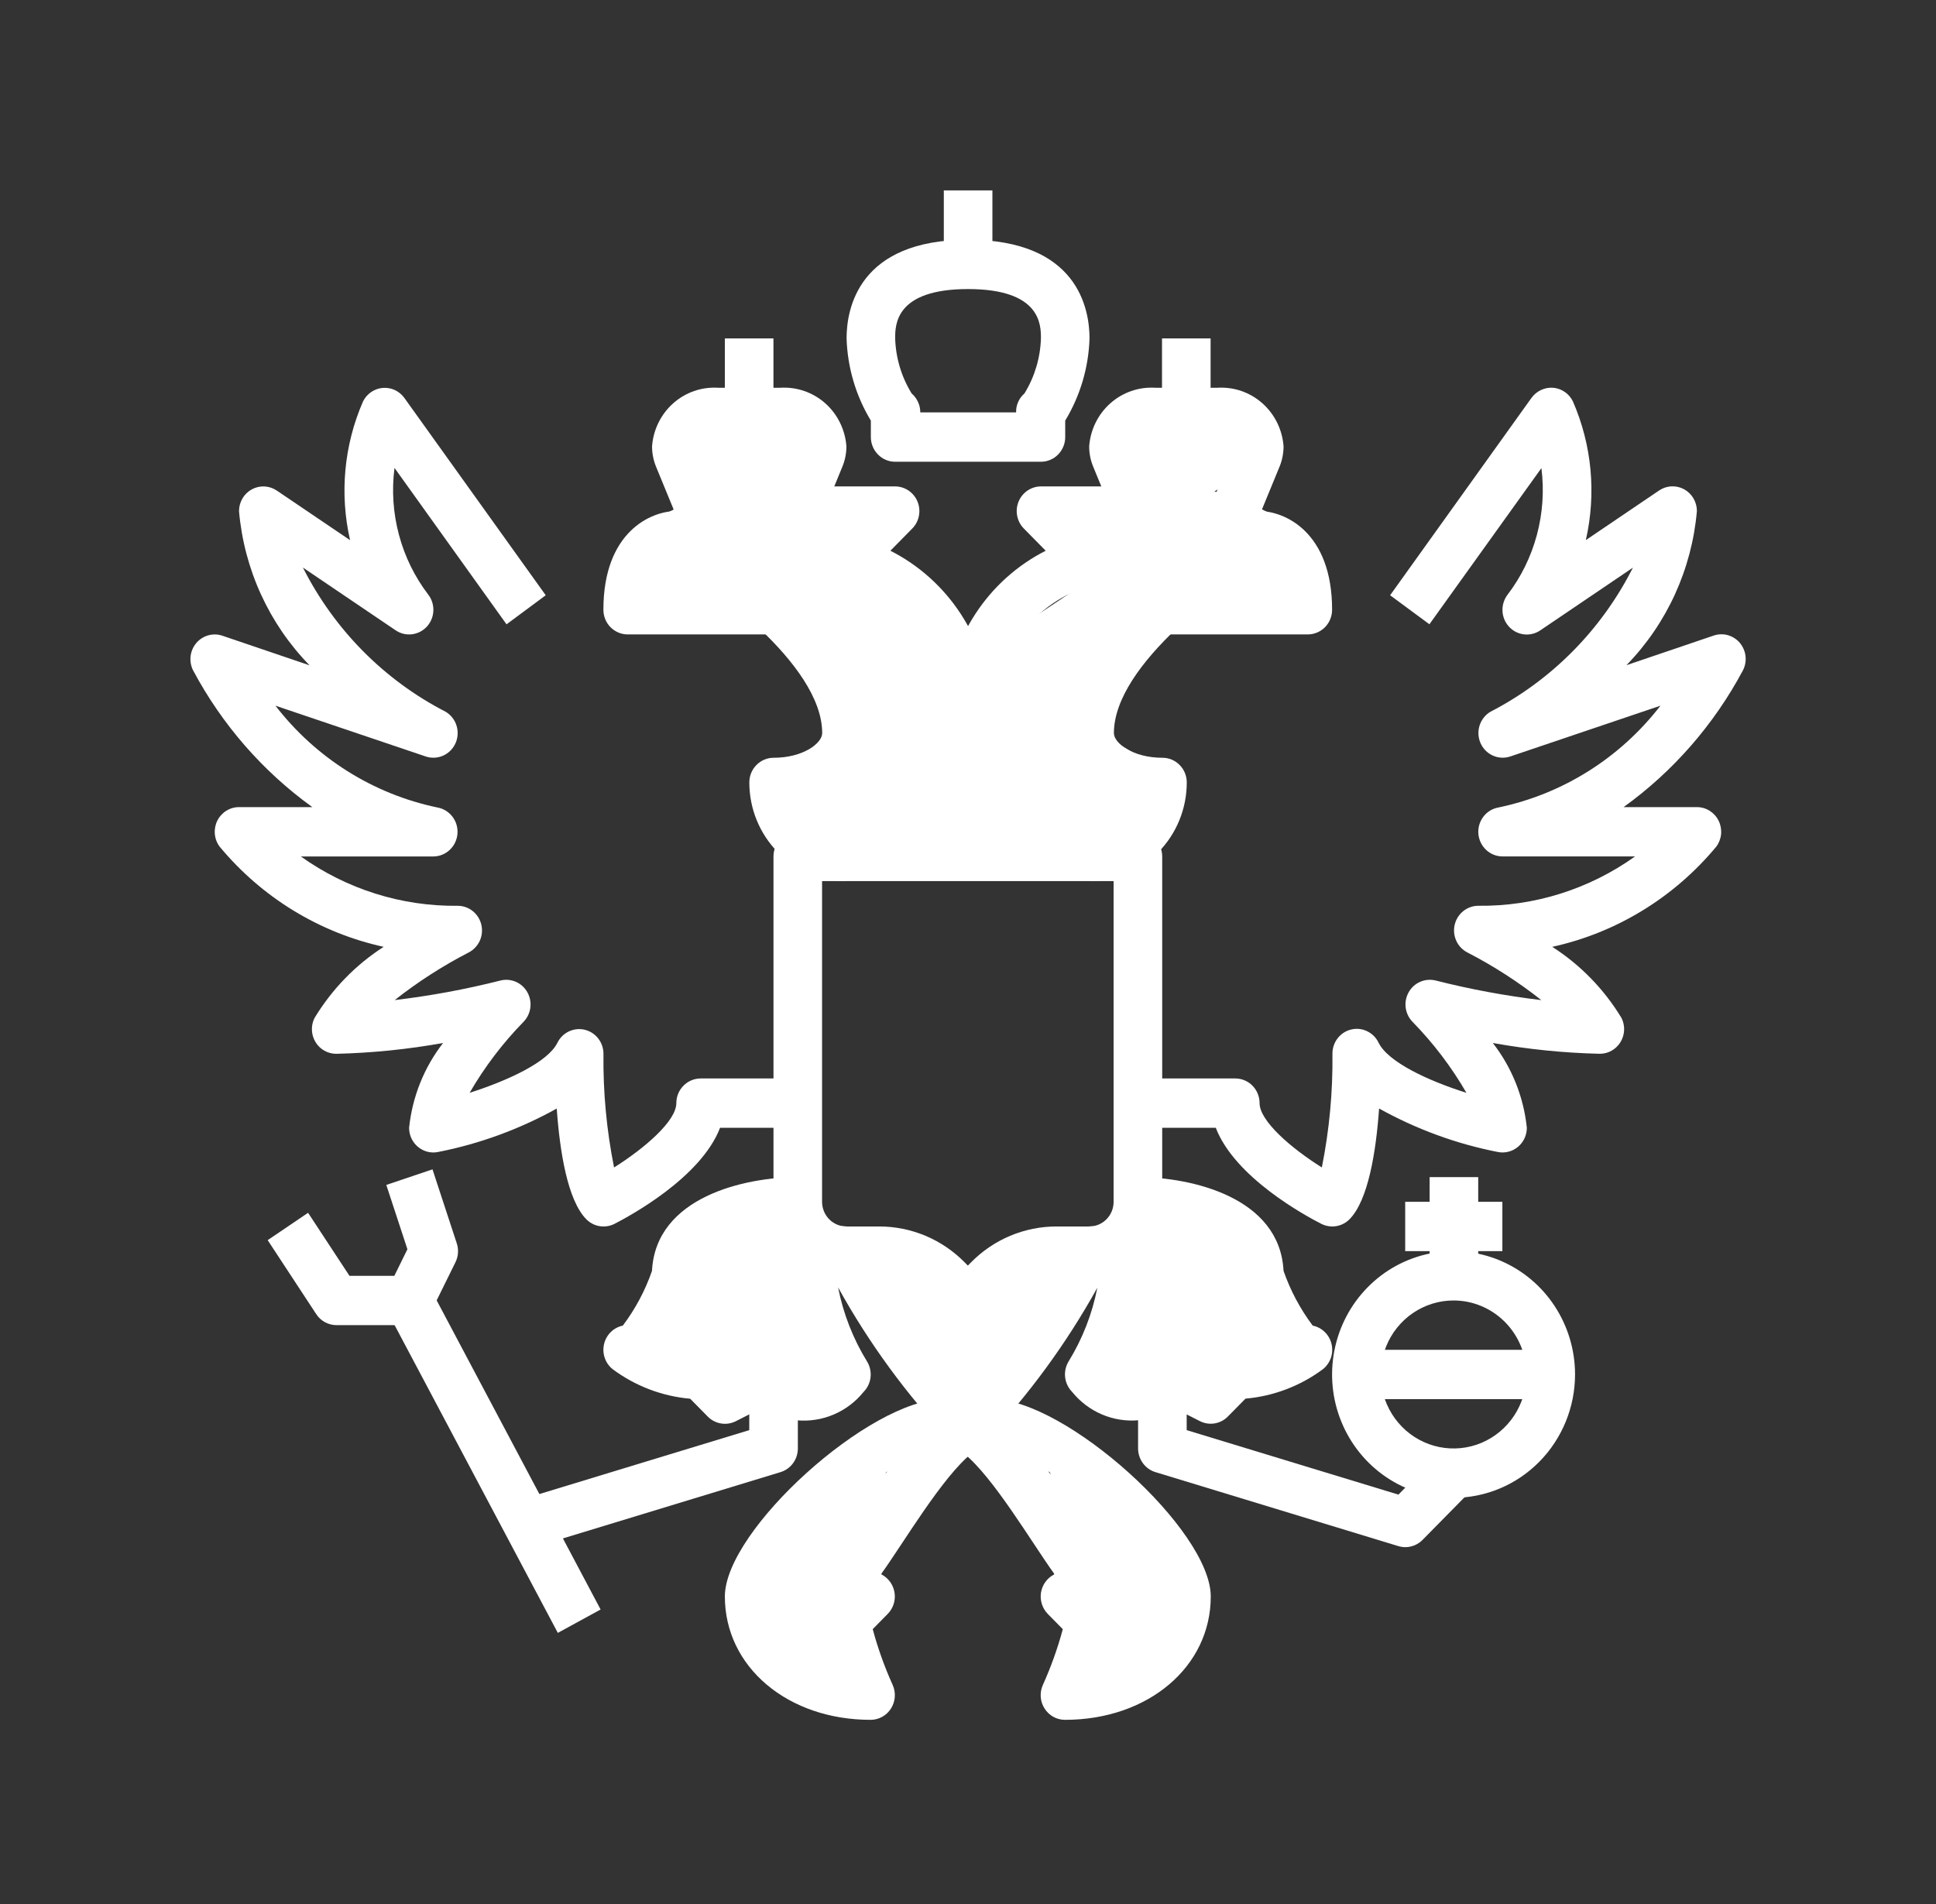
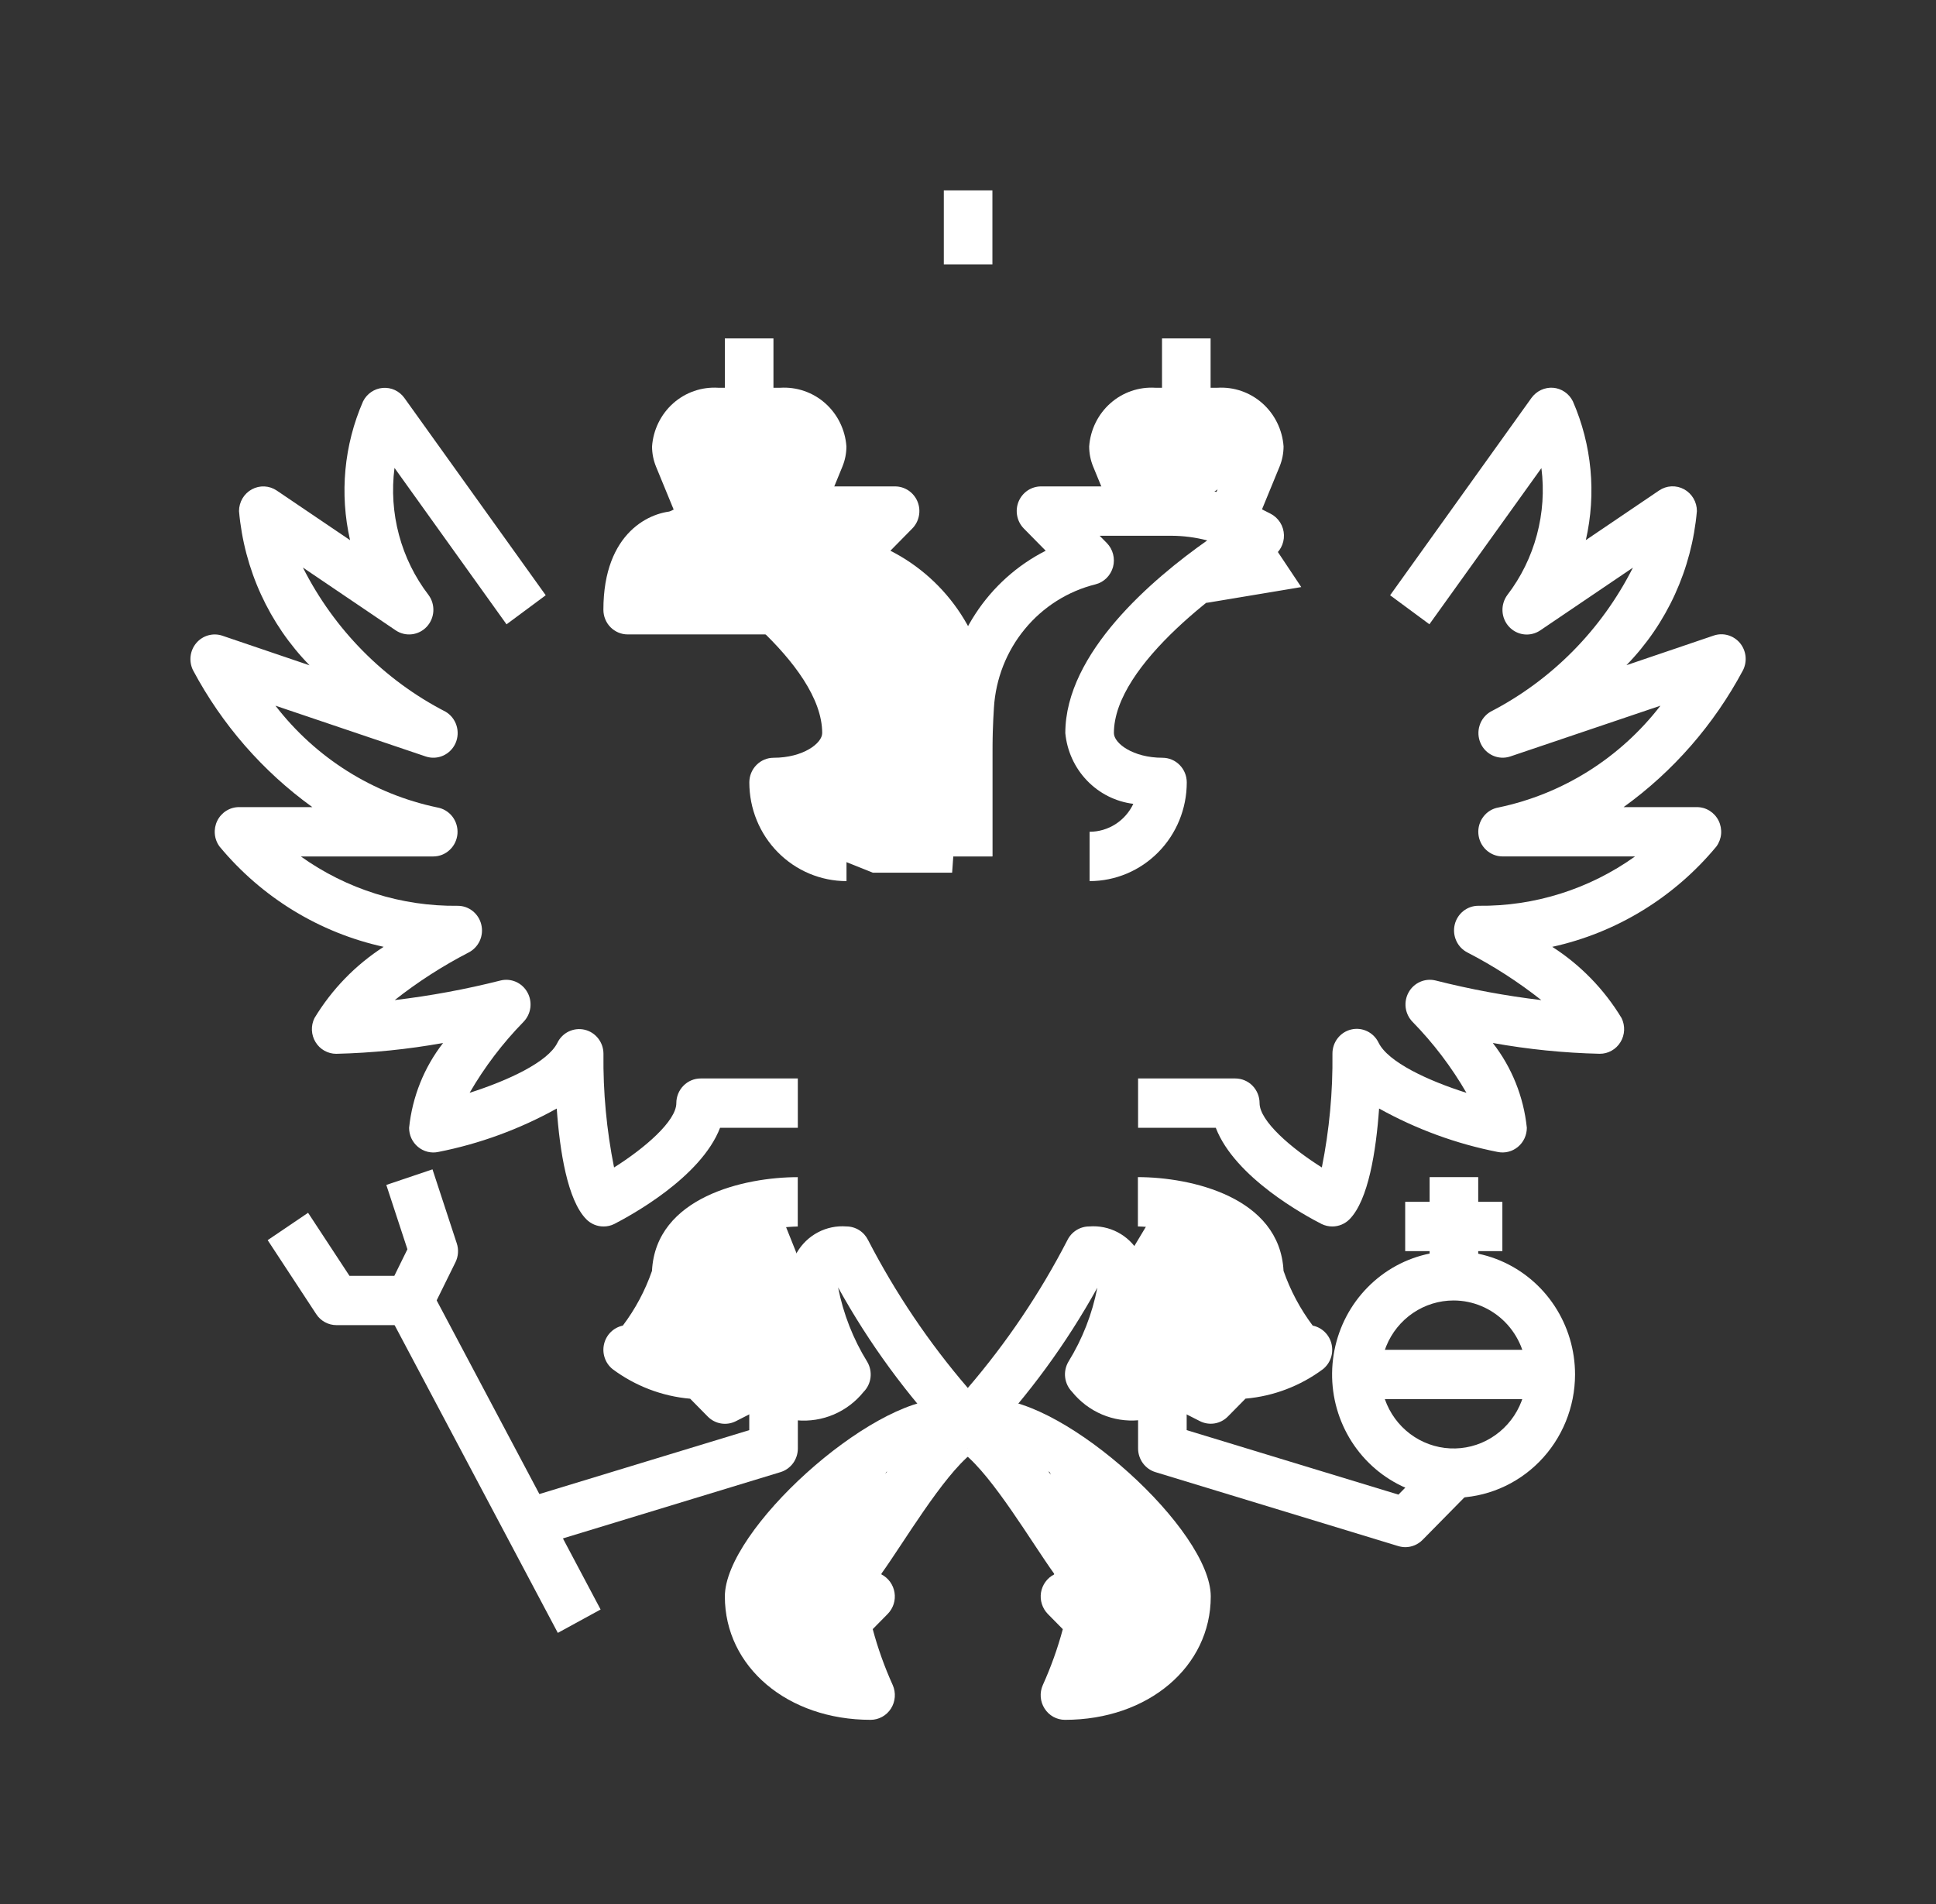
<svg xmlns="http://www.w3.org/2000/svg" width="61" height="60" viewBox="0 0 61 60" fill="none">
  <rect x="0" y="0" width="61" height="60" fill="#333333" stroke="none" />
-   <path d="M30.495 41.758C30.292 41.758 30.098 41.676 29.954 41.531L29.32 40.887C29.107 40.67 28.854 40.497 28.575 40.38C28.297 40.263 27.997 40.203 27.696 40.204H26.668C26.059 40.204 25.474 39.958 25.044 39.521C24.613 39.083 24.371 38.49 24.371 37.872V26.989C24.371 26.783 24.452 26.585 24.595 26.439C24.739 26.293 24.934 26.211 25.137 26.211H27.433V27.766H25.902V37.872C25.902 38.078 25.983 38.276 26.126 38.421C26.27 38.567 26.465 38.649 26.668 38.649H27.696C28.199 38.648 28.697 38.748 29.162 38.943C29.626 39.139 30.048 39.426 30.403 39.788L30.495 39.882L30.588 39.788C30.942 39.426 31.364 39.139 31.829 38.943C32.294 38.748 32.792 38.648 33.295 38.649H34.323C34.526 38.649 34.721 38.567 34.864 38.421C35.008 38.276 35.088 38.078 35.088 37.872V27.766H27.433V26.211H35.854C36.057 26.211 36.252 26.293 36.395 26.439C36.539 26.585 36.619 26.783 36.619 26.989V37.872C36.619 38.49 36.377 39.083 35.947 39.521C35.516 39.958 34.932 40.204 34.323 40.204H33.295C32.993 40.203 32.694 40.263 32.415 40.38C32.136 40.497 31.883 40.67 31.67 40.887L31.036 41.531C30.893 41.676 30.698 41.758 30.495 41.758Z" fill="white" />
-   <path d="M32.798 14.551H28.205C28.002 14.551 27.807 14.469 27.664 14.323C27.52 14.177 27.439 13.98 27.439 13.774V13.254C26.966 12.473 26.703 11.581 26.674 10.664C26.674 9.731 27.047 7.555 30.501 7.555C33.956 7.555 34.329 9.731 34.329 10.664C34.3 11.581 34.036 12.473 33.563 13.254V13.774C33.563 13.98 33.483 14.177 33.339 14.323C33.196 14.469 33.001 14.551 32.798 14.551ZM28.997 12.996H32.016C32.012 12.883 32.034 12.77 32.08 12.667C32.126 12.563 32.194 12.472 32.279 12.398C32.599 11.877 32.779 11.279 32.798 10.664C32.798 10.239 32.798 9.109 30.501 9.109C28.205 9.109 28.205 10.239 28.205 10.664C28.224 11.279 28.403 11.877 28.724 12.398C28.809 12.472 28.878 12.563 28.925 12.667C28.973 12.77 28.997 12.882 28.997 12.996Z" fill="white" />
  <path d="M31.269 6H29.738V8.332H31.269V6Z" fill="white" />
  <path d="M34.331 27.766V26.211C34.619 26.211 34.901 26.128 35.145 25.973C35.389 25.817 35.584 25.595 35.709 25.331C35.155 25.263 34.641 25.005 34.251 24.599C33.861 24.194 33.62 23.666 33.566 23.102C33.566 20.569 36.326 18.235 38.038 17.03C37.664 16.933 37.28 16.883 36.894 16.883H34.648L34.873 17.111C34.968 17.208 35.037 17.329 35.071 17.462C35.106 17.595 35.105 17.735 35.069 17.868C35.032 18 34.962 18.121 34.865 18.217C34.768 18.313 34.648 18.381 34.517 18.414C33.645 18.631 32.864 19.125 32.289 19.825C31.713 20.524 31.373 21.391 31.317 22.301C31.286 22.777 31.269 23.302 31.269 23.879V26.988H29.738V23.879C29.738 23.299 29.755 22.735 29.788 22.205C29.85 21.186 30.174 20.202 30.729 19.351C31.283 18.499 32.049 17.811 32.948 17.355L32.259 16.655C32.152 16.546 32.079 16.408 32.05 16.257C32.02 16.106 32.035 15.95 32.093 15.808C32.151 15.666 32.249 15.545 32.375 15.459C32.501 15.374 32.649 15.328 32.8 15.328H36.894C37.845 15.329 38.782 15.554 39.633 15.985L40.031 16.187C40.155 16.25 40.26 16.346 40.335 16.464C40.41 16.583 40.451 16.72 40.455 16.861C40.459 17.001 40.425 17.14 40.357 17.263C40.289 17.386 40.19 17.488 40.07 17.558C38.686 18.36 35.097 20.925 35.097 23.102C35.097 23.419 35.693 23.879 36.628 23.879C36.831 23.879 37.026 23.961 37.169 24.107C37.313 24.253 37.393 24.45 37.393 24.656C37.393 25.481 37.071 26.272 36.496 26.855C35.922 27.438 35.144 27.766 34.331 27.766Z" fill="white" />
-   <path d="M41.206 19.992H36.613V18.438H40.356C40.173 17.738 39.755 17.666 39.654 17.66L39.675 16.105C40.47 16.105 41.972 16.755 41.972 19.215C41.972 19.421 41.891 19.619 41.748 19.765C41.604 19.91 41.409 19.992 41.206 19.992Z" fill="white" />
  <path d="M39.618 16.405L38.205 15.807L38.903 14.106C38.911 13.963 38.702 13.774 38.359 13.774H36.401C36.058 13.774 35.849 13.963 35.849 14.067L36.556 15.807L35.143 16.405L34.445 14.707C34.361 14.504 34.318 14.287 34.318 14.067C34.356 13.543 34.596 13.054 34.986 12.708C35.376 12.362 35.885 12.187 36.401 12.219H38.359C38.876 12.187 39.385 12.362 39.775 12.708C40.165 13.054 40.405 13.543 40.443 14.067C40.442 14.285 40.4 14.5 40.318 14.701L39.618 16.405Z" fill="white" />
  <path d="M38.144 10.664H36.613V12.996H38.144V10.664Z" fill="white" />
  <path d="M41.983 38.649C41.865 38.65 41.748 38.623 41.641 38.571C41.139 38.315 38.911 37.112 38.307 35.539H35.859V33.985H38.921C39.124 33.985 39.319 34.066 39.463 34.212C39.606 34.358 39.687 34.556 39.687 34.762C39.687 35.325 40.682 36.183 41.649 36.789C41.885 35.611 41.997 34.41 41.983 33.207C41.981 33.031 42.039 32.858 42.146 32.719C42.254 32.58 42.404 32.482 42.574 32.442C42.743 32.401 42.921 32.421 43.078 32.497C43.235 32.573 43.362 32.701 43.438 32.86C43.738 33.47 44.991 34.054 46.205 34.438C45.734 33.624 45.164 32.873 44.508 32.202C44.39 32.082 44.314 31.926 44.291 31.757C44.269 31.589 44.301 31.418 44.384 31.27C44.466 31.122 44.594 31.006 44.748 30.939C44.901 30.872 45.072 30.858 45.235 30.898C46.331 31.176 47.443 31.382 48.565 31.516C47.838 30.942 47.059 30.44 46.238 30.016C46.084 29.938 45.96 29.81 45.887 29.651C45.814 29.493 45.795 29.314 45.834 29.144C45.873 28.974 45.968 28.822 46.103 28.712C46.237 28.604 46.404 28.544 46.577 28.543C48.344 28.565 50.072 28.021 51.518 26.988H47.342C47.15 26.988 46.966 26.914 46.825 26.782C46.684 26.65 46.597 26.469 46.581 26.275C46.565 26.081 46.622 25.888 46.74 25.734C46.857 25.58 47.027 25.477 47.217 25.445C49.237 25.023 51.045 23.887 52.318 22.238L47.586 23.838C47.406 23.898 47.211 23.889 47.038 23.811C46.865 23.733 46.726 23.593 46.649 23.417C46.572 23.242 46.561 23.043 46.62 22.86C46.678 22.677 46.801 22.523 46.965 22.427C48.893 21.431 50.463 19.843 51.45 17.888L48.535 19.862C48.385 19.965 48.203 20.011 48.023 19.991C47.842 19.971 47.675 19.887 47.55 19.753C47.425 19.619 47.351 19.445 47.341 19.261C47.331 19.077 47.386 18.895 47.495 18.748C47.925 18.187 48.24 17.544 48.424 16.858C48.608 16.172 48.657 15.456 48.567 14.751L45.038 19.672L43.8 18.758L48.254 12.539C48.332 12.432 48.435 12.346 48.554 12.29C48.674 12.234 48.805 12.21 48.936 12.219C49.067 12.23 49.193 12.275 49.302 12.35C49.411 12.424 49.499 12.527 49.558 12.646C50.158 14.02 50.301 15.555 49.967 17.02L52.276 15.456C52.391 15.378 52.525 15.333 52.664 15.326C52.803 15.32 52.941 15.351 53.063 15.418C53.185 15.485 53.287 15.584 53.358 15.705C53.429 15.826 53.467 15.964 53.466 16.105C53.306 17.937 52.521 19.655 51.246 20.962L53.993 20.029C54.137 19.979 54.292 19.974 54.439 20.015C54.586 20.056 54.717 20.14 54.817 20.256C54.916 20.373 54.979 20.517 54.998 20.671C55.016 20.824 54.989 20.979 54.921 21.117C54.008 22.83 52.721 24.307 51.157 25.434H53.466C53.608 25.434 53.748 25.474 53.869 25.55C53.989 25.626 54.087 25.734 54.151 25.863C54.214 25.992 54.241 26.137 54.229 26.281C54.216 26.425 54.164 26.562 54.079 26.677C52.747 28.283 50.929 29.394 48.909 29.837C49.796 30.406 50.544 31.174 51.093 32.082C51.151 32.201 51.179 32.333 51.173 32.466C51.167 32.599 51.127 32.728 51.058 32.84C50.989 32.953 50.893 33.046 50.778 33.11C50.664 33.175 50.535 33.208 50.404 33.207C49.275 33.181 48.148 33.067 47.036 32.867C47.635 33.637 48.007 34.563 48.108 35.539C48.108 35.654 48.082 35.768 48.034 35.873C47.985 35.977 47.914 36.069 47.826 36.142C47.738 36.214 47.636 36.267 47.525 36.294C47.415 36.322 47.3 36.324 47.189 36.301C45.881 36.044 44.621 35.582 43.453 34.932C43.358 36.272 43.115 37.819 42.522 38.421C42.379 38.566 42.185 38.648 41.983 38.649Z" fill="white" />
  <path d="M45.799 47.2C45.042 47.2 44.302 46.972 43.673 46.545C43.043 46.118 42.553 45.511 42.263 44.8C41.973 44.09 41.898 43.309 42.045 42.555C42.193 41.801 42.557 41.108 43.093 40.565C43.628 40.021 44.31 39.651 45.053 39.501C45.795 39.351 46.565 39.428 47.264 39.722C47.963 40.016 48.561 40.514 48.982 41.154C49.402 41.793 49.627 42.544 49.627 43.313C49.626 44.343 49.222 45.331 48.504 46.06C47.787 46.789 46.814 47.199 45.799 47.2ZM45.799 40.981C45.345 40.981 44.901 41.118 44.523 41.374C44.146 41.63 43.851 41.995 43.678 42.421C43.504 42.847 43.458 43.316 43.547 43.768C43.635 44.22 43.854 44.636 44.175 44.962C44.496 45.288 44.906 45.51 45.351 45.6C45.797 45.69 46.258 45.644 46.678 45.468C47.098 45.291 47.456 44.992 47.709 44.609C47.961 44.225 48.096 43.774 48.096 43.313C48.096 42.694 47.854 42.101 47.423 41.664C46.992 41.227 46.408 40.981 45.799 40.981Z" fill="white" />
  <path d="M46.576 37.094H45.045V40.203H46.576V37.094Z" fill="white" />
  <path d="M47.337 37.872H44.275V39.426H47.337V37.872Z" fill="white" />
  <path d="M48.866 42.536H42.742V44.09H48.866V42.536Z" fill="white" />
  <path d="M44.28 48.755C44.206 48.754 44.132 48.743 44.06 48.722L36.405 46.39C36.247 46.342 36.109 46.243 36.011 46.109C35.913 45.975 35.859 45.812 35.859 45.645V43.313H37.39V45.067L44.062 47.099L45.27 45.873L46.352 46.972L44.821 48.527C44.678 48.672 44.483 48.754 44.28 48.755Z" fill="white" />
  <path d="M26.672 27.766C25.86 27.766 25.081 27.438 24.507 26.855C23.932 26.272 23.61 25.481 23.61 24.656C23.61 24.45 23.69 24.253 23.834 24.107C23.978 23.961 24.172 23.879 24.375 23.879C25.31 23.879 25.906 23.419 25.906 23.102C25.906 20.92 22.317 18.36 20.93 17.558C20.81 17.488 20.711 17.386 20.643 17.263C20.575 17.14 20.541 17.001 20.545 16.861C20.549 16.72 20.591 16.583 20.665 16.464C20.74 16.346 20.845 16.25 20.969 16.187L21.368 15.985C22.219 15.553 23.158 15.329 24.109 15.328H28.203C28.354 15.328 28.502 15.374 28.628 15.459C28.754 15.545 28.852 15.666 28.91 15.808C28.968 15.95 28.983 16.106 28.953 16.257C28.924 16.408 28.851 16.546 28.744 16.655L28.055 17.355C28.954 17.811 29.72 18.499 30.275 19.351C30.829 20.203 31.154 21.187 31.215 22.206C31.248 22.735 31.265 23.299 31.265 23.879V26.988H29.734V23.879C29.734 23.302 29.717 22.777 29.686 22.304C29.631 21.395 29.29 20.527 28.715 19.828C28.139 19.128 27.358 18.634 26.487 18.417C26.355 18.384 26.235 18.316 26.138 18.22C26.041 18.124 25.971 18.003 25.934 17.871C25.898 17.738 25.897 17.598 25.932 17.465C25.966 17.332 26.035 17.211 26.131 17.114L26.355 16.883H24.109C23.723 16.883 23.339 16.933 22.965 17.03C24.677 18.235 27.437 20.569 27.437 23.102C27.384 23.666 27.142 24.194 26.752 24.599C26.362 25.005 25.848 25.263 25.294 25.331C25.419 25.595 25.614 25.817 25.858 25.973C26.102 26.128 26.384 26.211 26.672 26.211V27.766Z" fill="white" />
  <path d="M24.37 19.992H19.777C19.574 19.992 19.38 19.91 19.236 19.765C19.092 19.619 19.012 19.421 19.012 19.215C19.012 16.755 20.514 16.105 21.308 16.105L21.33 17.66C21.229 17.667 20.811 17.738 20.628 18.438H24.37V19.992Z" fill="white" />
  <path d="M25.845 16.405L24.431 15.807L25.13 14.106C25.138 13.963 24.929 13.774 24.586 13.774H22.628C22.285 13.774 22.076 13.963 22.076 14.067L22.782 15.807L21.369 16.405L20.671 14.707C20.588 14.504 20.545 14.287 20.545 14.067C20.583 13.543 20.823 13.054 21.212 12.708C21.602 12.362 22.111 12.187 22.628 12.219H24.586C25.103 12.187 25.611 12.362 26.002 12.708C26.391 13.054 26.631 13.543 26.669 14.067C26.669 14.285 26.626 14.5 26.544 14.701L25.845 16.405Z" fill="white" />
  <path d="M24.37 10.664H22.839V12.996H24.37V10.664Z" fill="white" />
  <path d="M19.014 38.649C18.811 38.649 18.616 38.567 18.473 38.421C17.879 37.819 17.637 36.272 17.542 34.933C16.374 35.582 15.115 36.044 13.808 36.301C13.697 36.325 13.582 36.322 13.472 36.295C13.362 36.267 13.259 36.215 13.171 36.142C13.083 36.069 13.012 35.977 12.963 35.873C12.915 35.769 12.89 35.655 12.89 35.54C12.991 34.564 13.362 33.637 13.961 32.867C12.849 33.067 11.723 33.181 10.593 33.208C10.463 33.208 10.334 33.174 10.22 33.109C10.106 33.045 10.01 32.952 9.942 32.839C9.873 32.727 9.834 32.598 9.828 32.465C9.822 32.333 9.85 32.201 9.908 32.083C10.457 31.175 11.202 30.407 12.088 29.837C10.068 29.394 8.25 28.283 6.919 26.678C6.833 26.562 6.781 26.425 6.769 26.281C6.756 26.137 6.783 25.993 6.846 25.864C6.91 25.735 7.008 25.626 7.129 25.55C7.25 25.474 7.389 25.434 7.531 25.434H9.841C8.278 24.307 6.991 22.83 6.08 21.117C6.013 20.98 5.987 20.825 6.006 20.673C6.025 20.52 6.088 20.377 6.187 20.261C6.287 20.145 6.417 20.061 6.563 20.021C6.709 19.98 6.864 19.984 7.007 20.033L9.754 20.966C8.477 19.659 7.691 17.94 7.531 16.106C7.531 15.965 7.569 15.827 7.64 15.706C7.711 15.585 7.813 15.487 7.935 15.42C8.058 15.354 8.195 15.322 8.334 15.329C8.472 15.336 8.606 15.381 8.721 15.459L11.03 17.022C10.696 15.558 10.839 14.023 11.439 12.649C11.498 12.53 11.586 12.429 11.695 12.354C11.803 12.28 11.929 12.235 12.059 12.224C12.19 12.213 12.321 12.236 12.441 12.291C12.56 12.347 12.663 12.432 12.74 12.539L17.195 18.758L15.96 19.674L12.43 14.745C12.339 15.452 12.387 16.169 12.571 16.856C12.755 17.544 13.071 18.187 13.502 18.749C13.611 18.896 13.664 19.076 13.654 19.26C13.644 19.443 13.57 19.616 13.446 19.75C13.322 19.883 13.155 19.967 12.976 19.988C12.796 20.009 12.615 19.964 12.465 19.862L9.544 17.885C10.533 19.843 12.106 21.433 14.038 22.427C14.202 22.523 14.325 22.678 14.383 22.861C14.441 23.044 14.431 23.242 14.354 23.418C14.276 23.593 14.138 23.733 13.965 23.811C13.792 23.889 13.596 23.899 13.416 23.839L8.679 22.238C9.951 23.887 11.758 25.023 13.778 25.445C13.967 25.477 14.137 25.581 14.255 25.734C14.373 25.888 14.429 26.08 14.414 26.274C14.398 26.468 14.312 26.649 14.171 26.781C14.031 26.914 13.847 26.988 13.655 26.989H9.479C10.925 28.021 12.654 28.565 14.421 28.544C14.593 28.543 14.761 28.602 14.896 28.711C15.032 28.82 15.127 28.972 15.166 29.142C15.206 29.313 15.188 29.492 15.115 29.651C15.041 29.809 14.917 29.938 14.763 30.017C13.943 30.44 13.164 30.942 12.437 31.515C13.559 31.382 14.671 31.176 15.767 30.899C15.929 30.858 16.1 30.872 16.254 30.939C16.407 31.006 16.535 31.122 16.617 31.27C16.7 31.418 16.732 31.589 16.71 31.758C16.687 31.926 16.611 32.082 16.493 32.203C15.838 32.873 15.268 33.623 14.797 34.437C16.011 34.049 17.265 33.468 17.563 32.86C17.64 32.703 17.767 32.577 17.923 32.503C18.08 32.429 18.256 32.41 18.424 32.45C18.592 32.49 18.742 32.587 18.849 32.725C18.956 32.862 19.014 33.032 19.014 33.208C19 34.41 19.112 35.611 19.348 36.79C20.315 36.182 21.31 35.325 21.31 34.762C21.31 34.556 21.391 34.358 21.535 34.213C21.678 34.067 21.873 33.985 22.076 33.985H25.138V35.54H22.688C22.084 37.108 19.856 38.312 19.354 38.571C19.248 38.624 19.132 38.65 19.014 38.649Z" fill="white" />
  <path d="M30.494 45.645C30.291 45.645 30.097 45.563 29.953 45.417C28.573 43.96 27.381 42.331 26.407 40.569C26.57 41.4 26.881 42.195 27.325 42.913C27.413 43.062 27.449 43.236 27.429 43.408C27.408 43.58 27.331 43.74 27.21 43.862C26.959 44.174 26.636 44.418 26.271 44.574C25.905 44.73 25.507 44.793 25.112 44.758C24.759 44.697 24.431 44.533 24.168 44.286L23.184 44.786C23.04 44.858 22.878 44.884 22.719 44.857C22.56 44.831 22.414 44.755 22.3 44.639L21.746 44.077C20.862 44 20.016 43.677 19.301 43.144C19.187 43.052 19.101 42.929 19.054 42.789C19.006 42.649 18.999 42.498 19.033 42.354C19.067 42.21 19.14 42.079 19.245 41.976C19.35 41.873 19.482 41.803 19.624 41.773C20.018 41.251 20.328 40.669 20.543 40.049C20.661 37.721 23.462 37.095 25.136 37.095V38.65C25.105 38.65 22.074 38.701 22.074 40.205C22.074 40.298 22.058 40.391 22.026 40.478C21.795 41.144 21.487 41.778 21.107 42.369C21.418 42.477 21.745 42.534 22.074 42.535C22.277 42.535 22.472 42.617 22.615 42.763L22.99 43.144L24.028 42.617C24.118 42.571 24.216 42.544 24.317 42.537C24.417 42.529 24.518 42.542 24.613 42.575C24.708 42.607 24.797 42.658 24.872 42.725C24.948 42.792 25.011 42.874 25.056 42.965C25.077 43.005 25.209 43.198 25.362 43.224C25.479 43.229 25.595 43.193 25.69 43.122C25.197 42.153 24.536 40.499 25.112 39.465C25.271 39.195 25.501 38.976 25.775 38.832C26.05 38.688 26.359 38.624 26.667 38.648C26.809 38.648 26.949 38.689 27.07 38.764C27.191 38.84 27.288 38.949 27.352 39.078C28.217 40.751 29.271 42.315 30.494 43.738C31.716 42.314 32.77 40.751 33.633 39.078C33.697 38.949 33.795 38.84 33.917 38.764C34.039 38.688 34.179 38.648 34.322 38.648C34.631 38.624 34.94 38.687 35.215 38.831C35.491 38.975 35.721 39.195 35.88 39.465C36.456 40.498 35.796 42.151 35.302 43.118C35.398 43.189 35.515 43.225 35.634 43.22C35.782 43.196 35.92 42.987 35.934 42.962C35.978 42.871 36.041 42.789 36.117 42.722C36.193 42.655 36.281 42.604 36.376 42.572C36.471 42.539 36.572 42.526 36.673 42.534C36.773 42.541 36.871 42.568 36.961 42.614L37.999 43.141L38.374 42.76C38.518 42.615 38.713 42.534 38.915 42.535C39.243 42.533 39.569 42.476 39.88 42.367C39.5 41.777 39.192 41.142 38.961 40.477C38.93 40.389 38.914 40.296 38.915 40.203C38.915 38.715 35.884 38.648 35.853 38.648V37.094C37.523 37.094 40.324 37.721 40.442 40.048C40.658 40.668 40.968 41.25 41.361 41.773C41.504 41.802 41.636 41.872 41.74 41.974C41.846 42.077 41.92 42.207 41.954 42.351C41.988 42.495 41.982 42.646 41.935 42.786C41.888 42.926 41.802 43.049 41.689 43.142C40.974 43.675 40.127 43.998 39.244 44.074L38.689 44.637C38.576 44.753 38.429 44.829 38.271 44.855C38.112 44.881 37.95 44.856 37.806 44.783L36.822 44.283C36.559 44.531 36.231 44.694 35.878 44.755C35.483 44.791 35.085 44.728 34.719 44.572C34.353 44.416 34.031 44.172 33.779 43.86C33.659 43.737 33.582 43.577 33.561 43.405C33.54 43.233 33.577 43.059 33.664 42.911C34.105 42.196 34.414 41.406 34.575 40.579C33.602 42.337 32.412 43.963 31.034 45.417C30.891 45.562 30.697 45.644 30.494 45.645Z" fill="white" />
  <path d="M16.938 48.722L16.499 47.232L23.608 45.067V43.313H25.139V45.645C25.139 45.812 25.086 45.975 24.988 46.109C24.89 46.243 24.751 46.342 24.593 46.39L16.938 48.722Z" fill="white" />
  <path d="M13.565 40.613L12.217 41.35L17.576 51.456L18.924 50.719L13.565 40.613Z" fill="white" />
  <path d="M12.898 41.758H10.601C10.476 41.758 10.351 41.727 10.24 41.666C10.129 41.606 10.034 41.519 9.965 41.413L8.434 39.08L9.707 38.218L11.011 40.204H12.425L12.837 39.367L12.172 37.34L13.627 36.849L14.392 39.181C14.457 39.376 14.442 39.589 14.352 39.774L13.586 41.328C13.522 41.458 13.424 41.567 13.303 41.643C13.181 41.719 13.041 41.759 12.898 41.758Z" fill="white" />
  <path d="M33.556 54.196C33.428 54.196 33.303 54.164 33.19 54.102C33.078 54.04 32.983 53.951 32.914 53.842C32.844 53.734 32.802 53.609 32.792 53.48C32.782 53.351 32.804 53.221 32.856 53.103C33.113 52.533 33.325 51.944 33.487 51.339L33.014 50.859C32.929 50.772 32.865 50.665 32.828 50.548C32.79 50.431 32.781 50.307 32.8 50.185C32.82 50.064 32.867 49.949 32.939 49.85C33.011 49.751 33.104 49.67 33.213 49.615C33.213 49.607 33.213 49.598 33.213 49.589C32.516 48.621 31.29 46.532 30.361 45.794L31.349 44.604C33.335 46.307 34.744 48.777 34.744 49.533C34.749 49.79 34.704 50.047 34.614 50.287L34.86 50.538C34.941 50.62 35.003 50.72 35.041 50.83C35.079 50.94 35.092 51.057 35.08 51.173C35.012 51.616 34.9 52.051 34.747 52.471C35.249 52.369 35.704 52.102 36.043 51.712C36.381 51.321 36.583 50.828 36.618 50.309C36.618 49.299 32.977 45.645 31.259 45.645V44.09C33.577 44.09 38.149 48.217 38.149 50.309C38.149 52.525 36.174 54.196 33.556 54.196Z" fill="white" />
  <path d="M27.432 54.196C24.813 54.196 22.839 52.525 22.839 50.309C22.839 48.217 27.41 44.09 29.729 44.09V45.645C28.011 45.645 24.37 49.299 24.37 50.309C24.405 50.828 24.607 51.32 24.944 51.711C25.282 52.101 25.737 52.368 26.238 52.47C26.085 52.05 25.973 51.615 25.905 51.172C25.893 51.056 25.906 50.939 25.944 50.829C25.982 50.719 26.044 50.619 26.125 50.537L26.372 50.287C26.281 50.046 26.236 49.79 26.241 49.532C26.241 48.776 27.65 46.306 29.636 44.603L30.624 45.793C29.695 46.531 28.469 48.621 27.773 49.588C27.773 49.597 27.773 49.606 27.773 49.614C27.881 49.669 27.975 49.75 28.046 49.849C28.118 49.948 28.165 50.063 28.185 50.185C28.204 50.306 28.195 50.43 28.158 50.547C28.12 50.664 28.056 50.771 27.971 50.858L27.498 51.338C27.66 51.943 27.872 52.533 28.129 53.102C28.181 53.22 28.203 53.35 28.193 53.479C28.183 53.608 28.142 53.732 28.073 53.841C28.003 53.95 27.909 54.039 27.797 54.101C27.685 54.163 27.559 54.196 27.432 54.196Z" fill="white" />
  <path d="M26.5 53L28 46L25 47.5L23 50.5L26.5 53Z" fill="white" />
  <path d="M34.5 53L33 46L36 47.5L38 50.5L34.5 53Z" fill="white" />
-   <path d="M30.5 44.5L27.5 40H33.5L30.5 44.5Z" fill="white" />
  <path d="M24.5 38C23.5 38.5 21.5 39.6 21.5 40L20 43L26.5 43.5L25.5 40.5L24.5 38Z" fill="white" />
  <path d="M35 40.5L36.5 38L39 38.5L41 43L34.5 43.5L35 40.5Z" fill="white" />
  <path d="M26 13.5H21.5L22 15.5L23.5 16.5L25.5 15.5L26 13.5Z" fill="white" />
  <path d="M35 13H39.5L39 15L37.5 16L35.5 15L35 13Z" fill="white" />
  <path d="M40 17L38 19L41 18.5L40 17Z" fill="white" />
  <path d="M21 17L23 19L20 18.5L21 17Z" fill="white" />
  <path d="M27 16L22.5 17L25.5 19.5L27 23L24.5 24.5L25 26.5L27.5 27.5H30L30.5 20.5L27.5 18.5L27 16Z" fill="white" />
-   <path d="M34.5 16L39 17L36 19.5L34.5 23L37 24.5L36.5 26.5L31 27V20.5L34 18.5L34.5 16Z" fill="white" />
</svg>